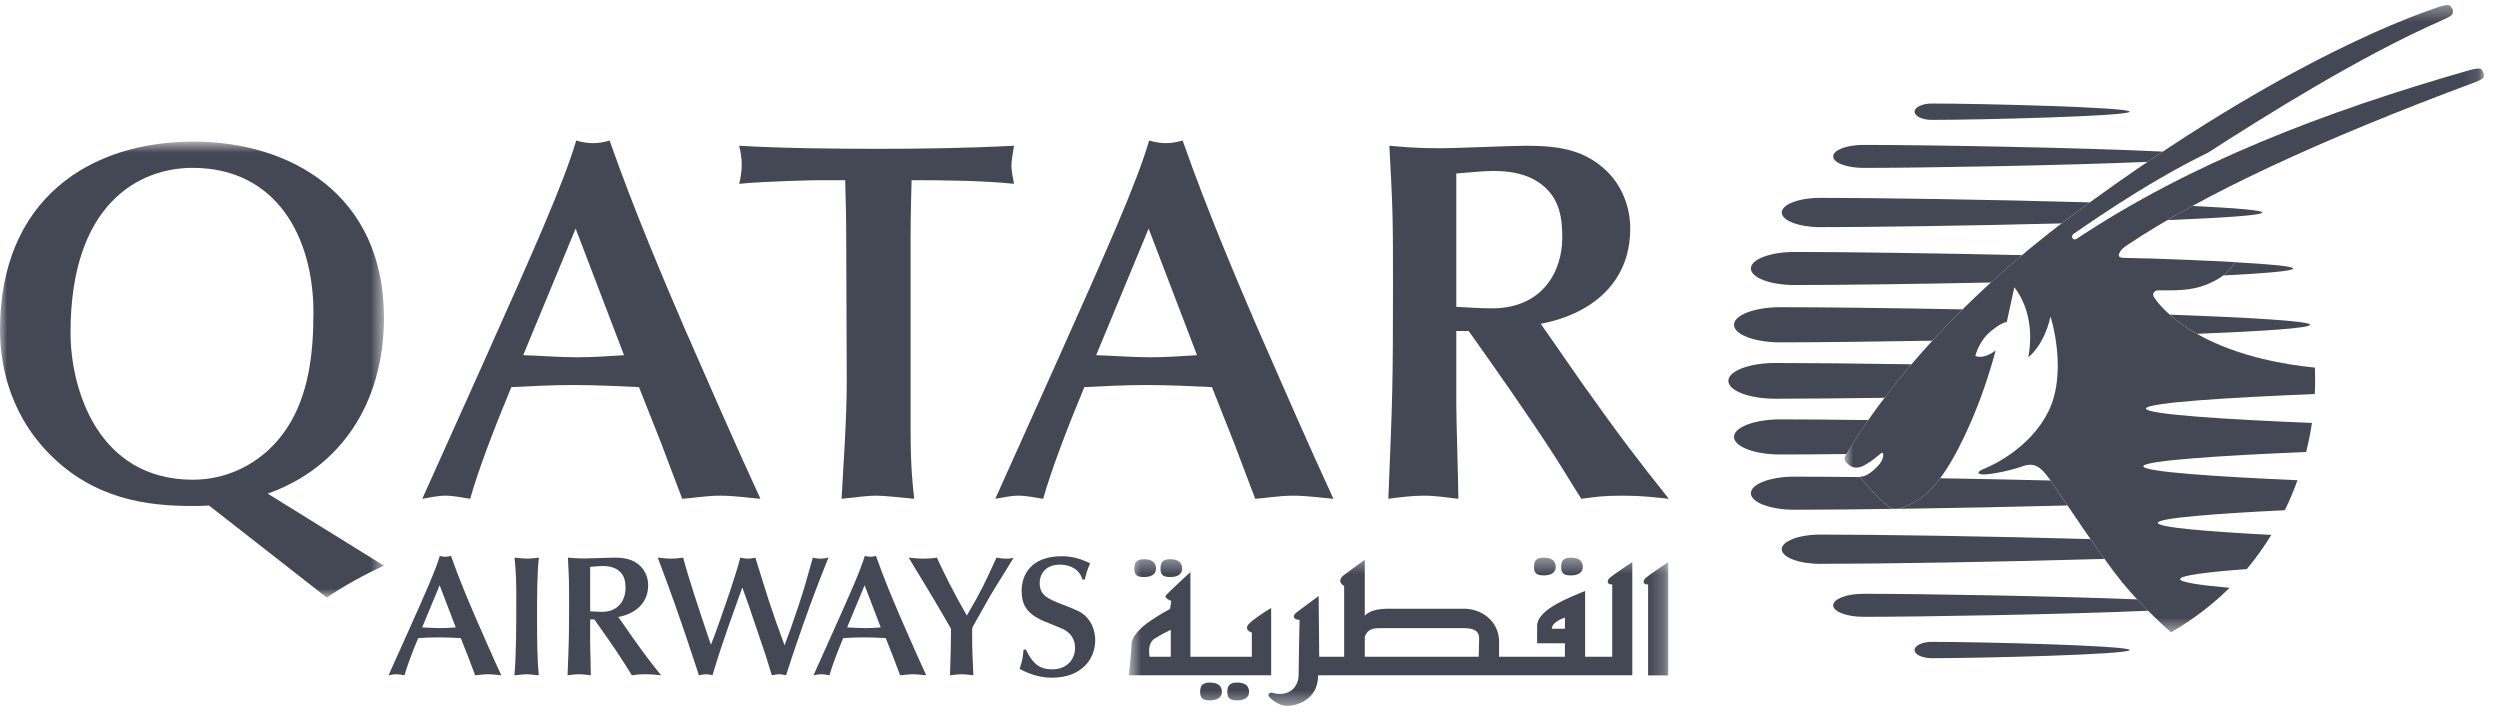
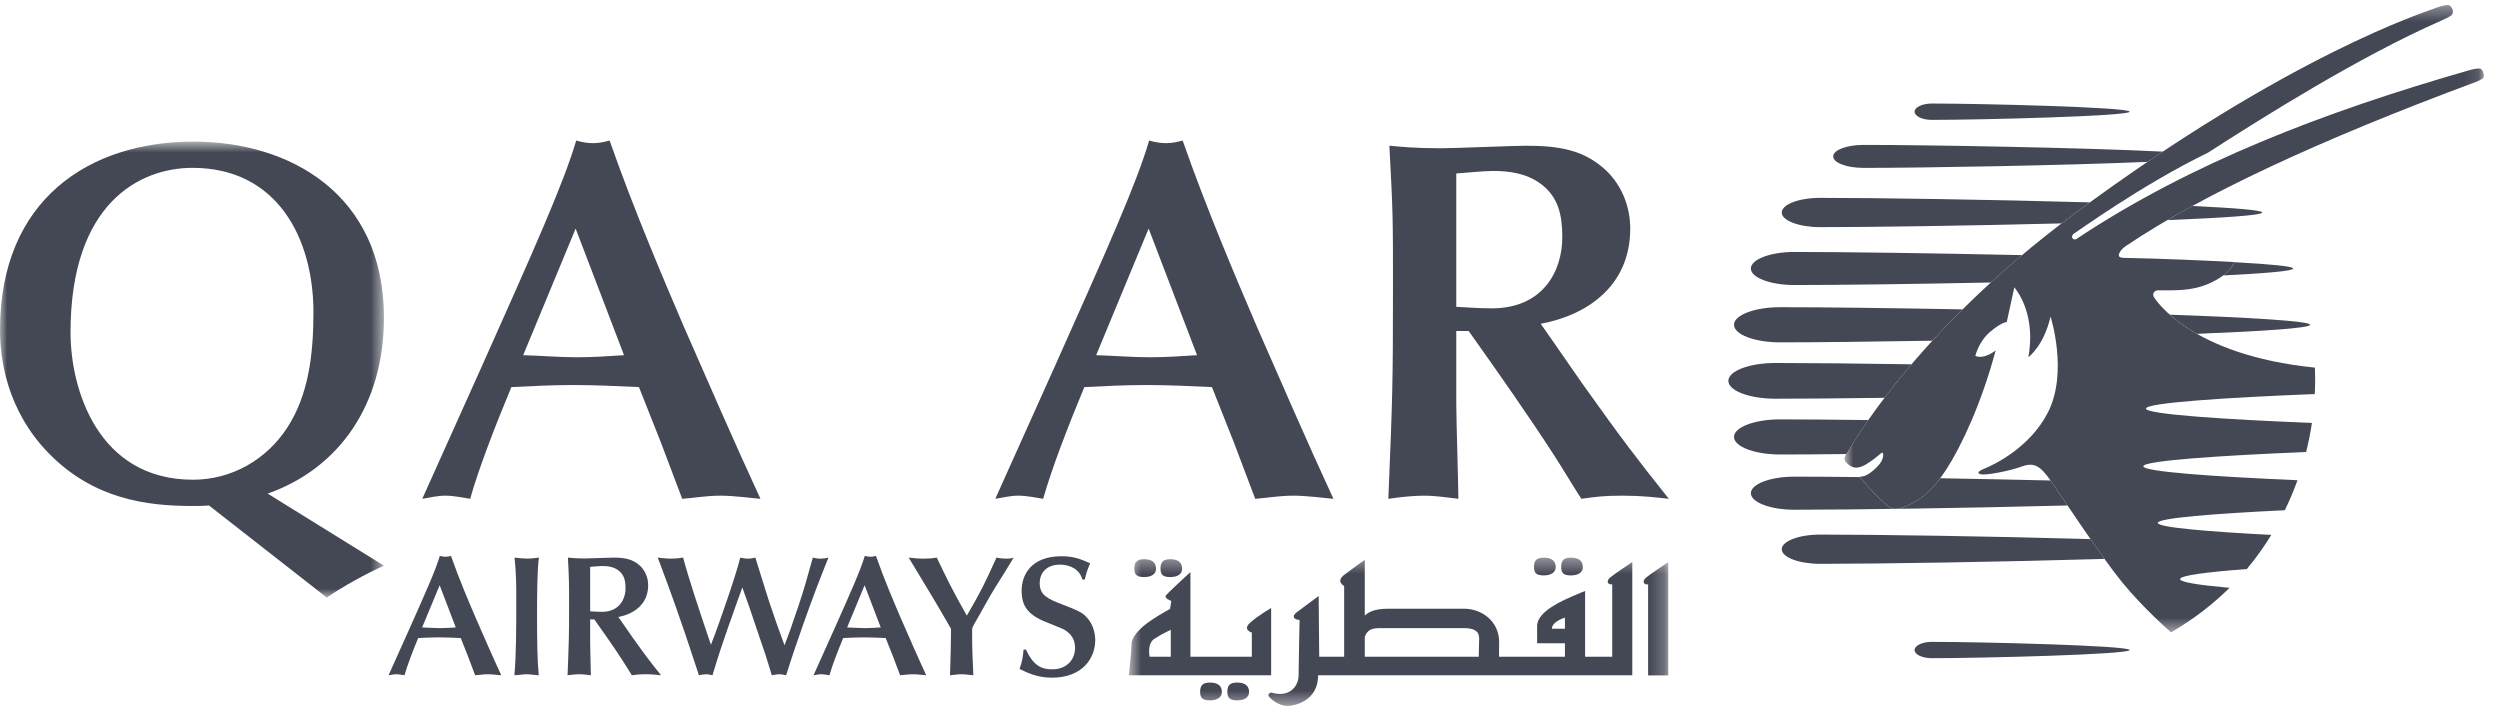
<svg xmlns="http://www.w3.org/2000/svg" width="172" height="50" viewBox="0 0 172 50" fill="none">
  <path fill-rule="evenodd" clip-rule="evenodd" d="M32.691 46.458C32.904 46.449 33.234 46.388 33.563 46.388C33.895 46.388 34.307 46.449 34.487 46.458C33.954 45.315 33.175 43.533 32.728 42.505C32.302 41.514 31.592 39.861 31.027 38.247C30.898 38.282 30.778 38.304 30.65 38.304C30.509 38.304 30.391 38.282 30.259 38.247C29.977 39.212 29.291 40.746 28.1 43.416L26.732 46.458C26.894 46.437 27.062 46.388 27.262 46.388C27.45 46.388 27.676 46.437 27.829 46.458C28.018 45.786 28.394 44.808 28.771 43.898C29.244 43.875 29.715 43.851 30.189 43.851C30.695 43.851 31.192 43.875 31.701 43.898L32.196 45.151L32.691 46.458ZM31.356 43.166C30.991 43.191 30.638 43.215 30.271 43.215C29.86 43.215 29.46 43.179 29.044 43.166L30.248 40.265L31.356 43.166Z" fill="#444754" />
  <path fill-rule="evenodd" clip-rule="evenodd" d="M35.52 41.089C35.52 43.107 35.52 45.056 35.39 46.458C35.652 46.449 35.981 46.388 36.24 46.388C36.512 46.388 36.795 46.449 37.067 46.458C36.972 45.504 36.949 44.229 36.949 42.471C36.949 41.278 36.949 39.239 37.079 38.364C36.795 38.399 36.502 38.434 36.24 38.434C36.064 38.434 35.625 38.388 35.402 38.364C35.52 39.507 35.52 40.346 35.52 41.089Z" fill="#444754" />
  <path fill-rule="evenodd" clip-rule="evenodd" d="M40.603 39.001C40.78 38.988 41.218 38.941 41.441 38.941C41.831 38.941 42.222 39.001 42.54 39.239C42.952 39.544 43.036 39.968 43.036 40.464C43.036 41.231 42.598 42.094 41.419 42.094C41.111 42.094 40.828 42.071 40.603 42.058V39.001ZM42.54 42.447C43.613 42.248 44.594 41.574 44.594 40.265C44.594 39.768 44.406 39.283 44.052 38.941C43.542 38.458 42.964 38.364 42.198 38.364C41.924 38.364 40.558 38.422 40.251 38.422C39.649 38.422 39.339 38.388 39.072 38.364C39.153 39.886 39.153 40.051 39.153 41.598C39.153 43.875 39.139 44.135 39.048 46.458C39.306 46.425 39.589 46.388 39.86 46.388C40.157 46.388 40.415 46.437 40.651 46.458C40.651 46.152 40.603 44.631 40.603 44.287V42.613H40.889C41.524 43.509 42.258 44.549 42.858 45.481C43.036 45.751 43.296 46.188 43.472 46.458C43.829 46.412 43.97 46.388 44.429 46.388C44.855 46.388 45.15 46.425 45.479 46.458C44.735 45.528 44.417 45.116 43.484 43.803C43.307 43.557 43.048 43.166 42.87 42.92L42.54 42.447Z" fill="#444754" />
  <path fill-rule="evenodd" clip-rule="evenodd" d="M48.687 43.698C48.135 42.059 47.365 39.756 47 38.364C46.704 38.411 46.447 38.435 46.175 38.435C45.891 38.435 45.489 38.388 45.254 38.364C45.736 39.639 46.151 40.771 46.468 41.668C47.012 43.203 47.365 44.266 47.791 45.563L48.086 46.458C48.251 46.425 48.44 46.388 48.571 46.388C48.7 46.388 48.818 46.412 49.019 46.458C49.206 45.846 49.431 45.091 49.599 44.607C50.057 43.263 50.117 43.074 50.719 41.397L51.073 40.417C51.202 40.794 51.427 41.397 51.554 41.773C51.685 42.141 52.286 43.947 52.427 44.349C52.62 44.879 52.664 45.033 53.102 46.458C53.209 46.448 53.431 46.388 53.609 46.388C53.775 46.388 53.905 46.425 54.082 46.458C54.532 45.056 54.579 44.916 55.238 43.023C55.888 41.183 56.289 40.135 56.996 38.364C56.819 38.411 56.644 38.435 56.465 38.435C56.242 38.435 56.053 38.399 55.923 38.364C55.498 39.898 55.285 40.642 54.945 41.656C54.388 43.308 54.316 43.497 53.975 44.395C53.599 43.38 53.232 42.353 52.891 41.314C52.702 40.746 51.981 38.388 51.969 38.364C51.805 38.399 51.685 38.435 51.449 38.435C51.238 38.435 51.084 38.388 50.931 38.364C50.576 39.804 49.325 43.274 49.206 43.591L48.913 44.361L48.687 43.698Z" fill="#444754" />
  <path fill-rule="evenodd" clip-rule="evenodd" d="M61.93 46.458C62.142 46.449 62.471 46.388 62.804 46.388C63.134 46.388 63.547 46.449 63.723 46.458C63.192 45.315 62.413 43.533 61.965 42.505C61.54 41.514 60.831 39.861 60.266 38.247C60.136 38.282 60.018 38.304 59.888 38.304C59.747 38.304 59.626 38.282 59.497 38.247C59.214 39.212 58.53 40.746 57.337 43.416L55.97 46.458C56.135 46.437 56.299 46.388 56.5 46.388C56.69 46.388 56.912 46.437 57.067 46.458C57.255 45.786 57.635 44.808 58.011 43.898C58.483 43.875 58.956 43.851 59.427 43.851C59.936 43.851 60.43 43.875 60.937 43.898L61.434 45.151L61.93 46.458ZM60.595 43.166C60.23 43.191 59.877 43.215 59.509 43.215C59.097 43.215 58.695 43.179 58.283 43.166L59.485 40.265L60.595 43.166Z" fill="#444754" />
  <path fill-rule="evenodd" clip-rule="evenodd" d="M66.883 43.298C66.883 43.191 66.956 43.062 67.036 42.92C67.533 42.071 67.991 41.183 68.523 40.334C68.699 40.051 69.562 38.682 69.741 38.364C69.61 38.411 69.481 38.435 69.244 38.435C68.983 38.435 68.747 38.399 68.558 38.364C67.709 40.228 67.521 40.629 66.518 42.353C65.514 40.594 65.067 39.663 64.453 38.364C64.111 38.422 63.766 38.435 63.484 38.435C63.225 38.435 62.952 38.411 62.517 38.364C63.129 39.391 64.135 41.021 64.735 42.059L65.432 43.263C65.432 43.993 65.396 45.539 65.361 46.458C65.585 46.436 65.914 46.388 66.153 46.388C66.424 46.388 66.695 46.436 66.967 46.458C66.918 45.363 66.883 44.726 66.883 43.733V43.298Z" fill="#444754" />
  <path fill-rule="evenodd" clip-rule="evenodd" d="M70.422 44.691C70.364 45.256 70.352 45.41 70.147 46.023C70.575 46.236 71.343 46.626 72.355 46.626C74.516 46.626 75.352 45.245 75.352 44.041C75.352 43.71 75.27 43.013 74.775 42.483C74.435 42.105 74.079 41.974 73.172 41.62C72.134 41.22 71.531 40.984 71.531 40.123C71.531 39.426 71.99 38.847 72.924 38.847C73.665 38.847 74.293 39.202 74.469 39.874H74.634C74.74 39.426 74.763 39.332 74.999 38.752C74.422 38.494 73.902 38.269 73.041 38.269C70.905 38.269 70.289 39.591 70.289 40.63C70.289 41.608 70.634 42.212 71.778 42.719C72.108 42.861 72.664 43.074 72.993 43.215C73.22 43.308 73.964 43.638 73.964 44.573C73.964 45.423 73.347 46.049 72.416 46.049C71.719 46.049 71.128 45.87 70.587 44.691H70.422Z" fill="#444754" />
  <mask id="mask0" mask-type="alpha" maskUnits="userSpaceOnUse" x="0" y="9" width="27" height="33">
    <path fill-rule="evenodd" clip-rule="evenodd" d="M0 9.742H26.416V41.114H0V9.742Z" fill="white" />
  </mask>
  <g mask="url(#mask0)">
    <path fill-rule="evenodd" clip-rule="evenodd" d="M22.484 41.114C23.548 40.371 25.213 39.45 26.416 38.919L18.414 33.96C23.336 32.227 26.416 27.835 26.416 21.851C26.416 13.356 19.939 9.742 13.316 9.742C6.164 9.742 0 13.708 0 22.702C0 24.612 0.427 28.225 3.402 31.235C6.481 34.352 10.13 34.811 13.209 34.811C13.599 34.811 13.987 34.811 14.377 34.776L22.484 41.114ZM4.852 22.878C4.852 13.955 9.632 11.548 13.245 11.548C19.052 11.548 21.565 16.364 21.565 21.497C21.565 24.437 21.212 27.2 19.758 29.43C18.308 31.659 15.901 33.005 13.28 33.005C6.729 33.005 4.852 26.773 4.852 22.878Z" fill="#444754" />
  </g>
  <path fill-rule="evenodd" clip-rule="evenodd" d="M46.936 34.317C47.573 34.281 48.563 34.102 49.554 34.102C50.548 34.102 51.785 34.281 52.318 34.317C50.723 30.88 48.386 25.535 47.04 22.453C45.765 19.478 43.641 14.52 41.941 9.67C41.553 9.778 41.197 9.849 40.809 9.849C40.385 9.849 40.031 9.778 39.643 9.67C38.791 12.576 36.736 17.18 33.16 25.179L29.053 34.317C29.549 34.245 30.044 34.102 30.647 34.102C31.212 34.102 31.885 34.245 32.348 34.317C32.913 32.297 34.047 29.357 35.181 26.632C36.595 26.561 38.011 26.49 39.428 26.49C40.95 26.49 42.438 26.561 43.961 26.632L45.448 30.385L46.936 34.317ZM42.933 24.437C41.835 24.508 40.773 24.58 39.675 24.58C38.438 24.58 37.232 24.472 35.995 24.437L39.604 15.726L42.933 24.437Z" fill="#444754" />
-   <path fill-rule="evenodd" clip-rule="evenodd" d="M62.648 16.365C62.648 15.018 62.682 13.672 62.717 12.396C65.161 12.396 67.676 12.434 69.765 12.646C69.659 12.078 69.587 11.761 69.587 11.371C69.587 11.087 69.659 10.626 69.765 10.027C66.365 10.201 63.248 10.238 60.31 10.238C57.584 10.238 53.653 10.201 50.855 10.027C50.964 10.451 51.032 10.911 51.032 11.337C51.032 11.761 50.964 12.222 50.855 12.646C52.661 12.469 56.063 12.396 56.38 12.396H58.15C58.186 13.778 58.221 15.018 58.221 16.329L58.256 26.205C58.256 28.897 58.044 31.626 57.901 34.317C59.177 34.175 59.709 34.102 60.31 34.102C60.734 34.102 61.87 34.21 62.896 34.317C62.79 33.325 62.648 32.157 62.648 29.465V16.365Z" fill="#444754" />
  <path fill-rule="evenodd" clip-rule="evenodd" d="M86.359 34.317C86.994 34.281 87.985 34.102 88.978 34.102C89.968 34.102 91.21 34.281 91.739 34.317C90.144 30.88 87.809 25.535 86.463 22.453C85.19 19.478 83.063 14.52 81.366 9.67C80.974 9.778 80.62 9.849 80.232 9.849C79.807 9.849 79.454 9.778 79.061 9.67C78.214 12.576 76.161 17.18 72.583 25.179L68.477 34.317C68.971 34.245 69.469 34.102 70.07 34.102C70.636 34.102 71.307 34.245 71.77 34.317C72.337 32.297 73.468 29.357 74.602 26.632C76.017 26.561 77.432 26.49 78.85 26.49C80.374 26.49 81.861 26.561 83.382 26.632L84.87 30.385L86.359 34.317ZM82.357 24.437C81.26 24.508 80.197 24.58 79.1 24.58C77.859 24.58 76.657 24.472 75.415 24.437L79.026 15.726L82.357 24.437Z" fill="#444754" />
  <path fill-rule="evenodd" clip-rule="evenodd" d="M100.192 11.936C100.724 11.903 102.032 11.761 102.705 11.761C103.874 11.761 105.042 11.936 106.001 12.646C107.239 13.565 107.486 14.841 107.486 16.328C107.486 18.63 106.177 21.214 102.635 21.214C101.714 21.214 100.864 21.142 100.192 21.109V11.936ZM106.001 22.277C109.222 21.676 112.16 19.657 112.16 15.726C112.16 14.238 111.594 12.788 110.533 11.761C109.009 10.309 107.275 10.026 104.971 10.026C104.158 10.026 100.052 10.201 99.129 10.201C97.322 10.201 96.404 10.096 95.589 10.026C95.837 14.594 95.837 15.088 95.837 19.727C95.837 26.561 95.802 27.338 95.519 34.317C96.297 34.21 97.148 34.102 97.96 34.102C98.847 34.102 99.626 34.245 100.335 34.317C100.335 33.394 100.192 28.826 100.192 27.8V22.772H101.044C102.956 25.464 105.151 28.579 106.956 31.377C107.486 32.193 108.265 33.502 108.796 34.317C109.86 34.175 110.284 34.102 111.664 34.102C112.937 34.102 113.824 34.21 114.815 34.317C112.584 31.517 111.631 30.28 108.834 26.349C108.302 25.605 107.521 24.437 106.991 23.693L106.001 22.277Z" fill="#444754" />
  <path fill-rule="evenodd" clip-rule="evenodd" d="M158.933 22.345C158.933 22.573 155.725 22.785 151.148 22.968C150.341 22.509 149.73 22.049 149.279 21.65C154.829 21.846 158.933 22.09 158.933 22.345Z" fill="#444754" />
  <path fill-rule="evenodd" clip-rule="evenodd" d="M155.644 14.62C155.644 14.81 152.957 14.989 149.117 15.142C149.667 14.821 150.236 14.496 150.829 14.172C153.733 14.307 155.644 14.46 155.644 14.62Z" fill="#444754" />
  <path fill-rule="evenodd" clip-rule="evenodd" d="M127.028 31.238C125.25 31.259 123.691 31.269 122.471 31.269C120.718 31.269 119.299 30.727 119.299 30.058C119.299 29.393 120.718 28.853 122.471 28.853C124.025 28.853 126.127 28.869 128.539 28.9C127.606 30.246 127.161 31.057 127.121 31.105C127.093 31.145 127.06 31.191 127.028 31.238Z" fill="#444754" />
  <path fill-rule="evenodd" clip-rule="evenodd" d="M127.983 32.857C128.571 33.565 129.132 34.16 129.886 34.811C129.886 34.811 130.169 35.215 131.032 34.87C131.906 34.513 132.648 34.026 133.488 32.904C135.934 32.943 138.526 33 141.079 33.058C141.29 33.362 141.714 33.995 142.243 34.776C135.126 34.961 127.402 35.07 123.445 35.07C121.796 35.07 120.46 34.558 120.46 33.934C120.46 33.304 121.796 32.794 123.445 32.794C124.65 32.794 126.201 32.804 127.978 32.823C127.977 32.839 127.983 32.857 127.983 32.857Z" fill="#444754" />
  <path fill-rule="evenodd" clip-rule="evenodd" d="M125.23 38.792C123.768 38.792 122.584 38.342 122.584 37.787C122.584 37.231 123.768 36.779 125.23 36.779C129.1 36.779 137.033 36.896 143.825 37.089C144.153 37.559 144.48 38.025 144.79 38.453C137.796 38.659 129.284 38.792 125.23 38.792Z" fill="#444754" />
-   <path fill-rule="evenodd" clip-rule="evenodd" d="M147.792 42.019C142.086 42.269 132.28 42.437 128.202 42.437C127.054 42.437 126.123 42.08 126.123 41.647C126.123 41.209 127.054 40.853 128.202 40.853C132.102 40.853 141.255 41.006 147.034 41.237C147.295 41.517 147.55 41.78 147.792 42.019Z" fill="#444754" />
  <path fill-rule="evenodd" clip-rule="evenodd" d="M132.91 44.16C136.274 44.16 146.521 44.415 146.521 44.721C146.521 45.033 136.274 45.283 132.91 45.283C132.252 45.283 131.723 45.033 131.723 44.721C131.723 44.415 132.252 44.16 132.91 44.16Z" fill="#444754" />
  <path fill-rule="evenodd" clip-rule="evenodd" d="M132.945 23.441C128.712 23.512 124.912 23.554 122.471 23.554C120.718 23.554 119.299 23.014 119.299 22.345C119.299 21.678 120.718 21.135 122.471 21.135C125.309 21.135 129.972 21.19 135.027 21.285C134.276 22.027 133.582 22.75 132.945 23.441Z" fill="#444754" />
  <path fill-rule="evenodd" clip-rule="evenodd" d="M153.725 18.039C156.208 18.174 157.769 18.318 157.769 18.475C157.769 18.645 155.879 18.805 152.955 18.951C153.58 18.48 153.716 18.07 153.725 18.039Z" fill="#444754" />
  <path fill-rule="evenodd" clip-rule="evenodd" d="M123.445 19.61C121.796 19.61 120.46 19.101 120.46 18.475C120.46 17.845 121.796 17.335 123.445 17.335C126.829 17.335 132.963 17.418 139.115 17.553C138.363 18.192 137.646 18.82 136.97 19.436C131.569 19.547 126.434 19.61 123.445 19.61Z" fill="#444754" />
  <path fill-rule="evenodd" clip-rule="evenodd" d="M141.837 15.37C135.544 15.53 128.727 15.627 125.23 15.627C123.768 15.627 122.584 15.178 122.584 14.62C122.584 14.065 123.768 13.613 125.23 13.613C129.09 13.613 137.003 13.731 143.787 13.924C143.45 14.171 143.108 14.416 142.763 14.673C142.451 14.908 142.142 15.137 141.837 15.37Z" fill="#444754" />
  <path fill-rule="evenodd" clip-rule="evenodd" d="M128.202 11.551C127.054 11.551 126.123 11.198 126.123 10.759C126.123 10.322 127.054 9.969 128.202 9.969C132.528 9.969 143.323 10.157 148.802 10.431C148.455 10.661 148.106 10.898 147.752 11.136C142.041 11.383 132.269 11.551 128.202 11.551Z" fill="#444754" />
  <path fill-rule="evenodd" clip-rule="evenodd" d="M122.144 27.432C120.361 27.432 118.911 26.884 118.911 26.202C118.911 25.523 120.361 24.973 122.144 24.973C124.38 24.973 127.727 25.006 131.514 25.064C130.799 25.901 130.184 26.676 129.653 27.369C126.641 27.41 124.006 27.432 122.144 27.432Z" fill="#444754" />
  <path fill-rule="evenodd" clip-rule="evenodd" d="M131.723 7.684C131.723 7.375 132.252 7.123 132.91 7.123C136.274 7.123 146.521 7.375 146.521 7.684C146.521 7.993 136.274 8.248 132.91 8.248C132.252 8.248 131.723 7.993 131.723 7.684Z" fill="#444754" />
  <mask id="mask1" mask-type="alpha" maskUnits="userSpaceOnUse" x="126" y="0" width="45" height="44">
    <path fill-rule="evenodd" clip-rule="evenodd" d="M126.905 0.344H170.891V43.505H126.905V0.344Z" fill="white" />
  </mask>
  <g mask="url(#mask1)">
    <path fill-rule="evenodd" clip-rule="evenodd" d="M159.267 25.292C159.29 25.904 159.288 26.514 159.256 27.111C153.294 27.346 147.642 27.707 147.642 28.11C147.642 28.506 153.169 28.863 159.062 29.097C158.958 29.778 158.823 30.445 158.662 31.098C152.851 31.338 147.46 31.687 147.46 32.081C147.46 32.46 152.492 32.8 158.068 33.039C157.811 33.749 157.52 34.441 157.196 35.103C152.411 35.333 148.455 35.639 148.455 35.975C148.455 36.287 151.911 36.578 156.267 36.801C156.024 37.198 155.767 37.59 155.501 37.957C155.219 38.359 154.911 38.757 154.582 39.149C151.861 39.356 149.99 39.589 149.99 39.842C149.99 40.057 151.33 40.26 153.394 40.442C152.264 41.556 150.934 42.596 149.368 43.505C149.368 43.505 147.519 41.913 146 40.057C144.638 38.4 141.757 34.034 141.077 33.058C140.399 32.081 139.954 31.795 139.157 32.078C138.096 32.453 136.857 32.643 136.475 32.643C136.097 32.643 135.887 32.496 136.525 32.242C137.161 31.987 139.674 30.8 140.911 28.349C142.3 25.588 141.077 21.777 141.077 21.777C140.613 23.814 139.551 24.574 139.551 24.574C139.893 22.684 139.522 20.967 138.586 19.763L138.065 22.157C138.065 22.157 137.738 22.143 136.933 22.82C136.125 23.499 135.903 24.488 135.903 24.488C136.539 24.745 137.302 24.108 137.302 24.108C136.327 27.755 134.929 30.724 133.908 32.294C132.891 33.864 132.05 34.457 131.032 34.87C130.169 35.216 129.886 34.811 129.886 34.811C129.132 34.16 128.571 33.565 127.983 32.857C127.983 32.857 127.936 32.775 128.097 32.779C128.516 32.784 129.262 32.066 129.425 31.768C129.61 31.427 129.592 31.167 129.497 31.147C129.405 31.133 129.246 31.403 128.439 31.914C127.632 32.423 127.264 32.07 126.994 31.786C126.788 31.562 126.988 31.281 127.121 31.105C127.244 30.951 131.501 23.014 142.763 14.673C157.525 3.744 166.951 0.795 167.489 0.582C167.848 0.441 168.429 0.255 168.561 0.392C168.71 0.544 168.78 0.666 168.759 0.845C168.743 1.022 168.647 1.114 167.965 1.415C162.296 3.91 155.685 8.073 151.927 10.493C147.303 12.745 142.892 15.962 142.73 16.038C142.374 16.258 142.638 16.581 142.853 16.445C150.656 11.254 159.808 7.72 169.917 4.822C170.401 4.684 170.667 4.684 170.747 4.791C170.836 4.91 170.877 5.045 170.891 5.193C170.905 5.376 170.75 5.475 170.334 5.64C159.474 9.674 151.467 13.424 146.317 16.887C146.317 16.887 145.782 17.209 145.776 17.582C145.775 17.723 146.063 17.739 146.063 17.739C148.642 17.785 152.087 17.938 153.725 18.032C153.725 18.032 153.493 18.863 151.922 19.532C150.709 20.049 149.587 19.965 148.478 19.975C148.229 19.971 148.021 20.219 148.219 20.485C148.318 20.618 150.681 24.424 159.267 25.292Z" fill="#444754" />
  </g>
  <mask id="mask2" mask-type="alpha" maskUnits="userSpaceOnUse" x="77" y="38" width="38" height="11">
    <path fill-rule="evenodd" clip-rule="evenodd" d="M77.665 38.364H114.776V48.566H77.665V38.364Z" fill="white" />
  </mask>
  <g mask="url(#mask2)">
    <path fill-rule="evenodd" clip-rule="evenodd" d="M110.92 40.202V45.183H109.055V40.66C109.055 40.66 108.673 40.806 108.149 41.037C107.632 41.273 105.754 42.035 105.754 43.065V44.256H107.667V45.183H103.132C103.137 44.964 103.14 44.644 103.14 44.174C103.14 42.689 101.878 41.88 100.748 41.88H95.509C94.59 41.88 94.149 42.103 93.897 42.355V38.52C93.897 38.52 93.081 39.095 92.478 39.552C91.88 40.011 92.478 40.318 92.478 40.318V45.183H90.762L90.724 41.007C90.724 41.007 89.529 41.88 89.186 42.147C88.851 42.411 89.038 42.647 89.412 42.647C89.412 42.647 89.344 45.732 89.344 46.458C89.344 47.193 88.738 48.03 87.465 47.648C87.465 47.648 87.061 47.725 87.397 48.03C87.731 48.334 88.136 48.566 88.587 48.566C89.038 48.566 90.687 48.254 90.687 46.458H112.302V38.671C112.302 38.671 111.029 39.511 110.769 39.739C110.505 39.968 110.581 40.241 110.92 40.202ZM101.757 44.289C101.757 44.515 101.745 44.885 101.736 45.183H93.897V43.807C94.103 43.277 94.449 43.215 94.984 43.215H100.711C101.947 43.215 101.757 43.866 101.757 44.289ZM107.667 43.255H106.769C106.769 42.763 107.667 42.49 107.667 42.49V43.255ZM113.241 39.746C112.978 39.974 113.054 40.246 113.39 40.207V46.468H114.776V38.676C114.776 38.676 113.498 39.518 113.241 39.746ZM108.076 39.588C108.561 39.588 108.898 39.4 108.898 39.017C108.898 38.635 108.673 38.364 108.076 38.364C107.55 38.364 107.408 38.595 107.408 39.017C107.408 39.44 107.589 39.588 108.076 39.588ZM106.207 39.588C106.692 39.588 107.034 39.4 107.034 39.017C107.034 38.635 106.81 38.364 106.207 38.364C105.681 38.364 105.54 38.595 105.54 39.017C105.54 39.44 105.728 39.588 106.207 39.588ZM85.111 46.959C84.584 46.959 84.441 47.186 84.441 47.61C84.441 48.03 84.631 48.185 85.111 48.185C85.602 48.185 85.936 47.994 85.936 47.61C85.936 47.224 85.714 46.959 85.111 46.959ZM83.24 46.959C82.715 46.959 82.569 47.186 82.569 47.61C82.569 48.03 82.755 48.185 83.24 48.185C83.722 48.185 84.065 47.994 84.065 47.61C84.065 47.224 83.842 46.959 83.24 46.959ZM80.513 39.702C81.001 39.702 81.33 39.511 81.33 39.127C81.33 38.742 81.106 38.474 80.513 38.474C79.98 38.474 79.842 38.706 79.842 39.127C79.842 39.552 80.026 39.702 80.513 39.702ZM78.713 39.702C79.193 39.702 79.535 39.511 79.535 39.127C79.535 38.742 79.308 38.474 78.713 38.474C78.181 38.474 78.04 38.706 78.04 39.127C78.04 39.552 78.223 39.702 78.713 39.702ZM87.455 41.831C87.455 41.831 86.573 42.341 86.012 42.838C85.453 43.333 86.126 43.52 86.126 43.52V45.183H81.901V39.358C81.901 39.358 80.361 40.775 80.218 40.963C80.07 41.164 80.586 41.344 80.586 41.344L80.499 41.897C80.499 41.897 79.883 42.214 79.141 42.718C78.4 43.215 77.852 43.85 77.852 44.289C77.852 44.73 77.665 46.458 77.665 46.458H87.455V41.831ZM80.55 45.183H79.095C79.095 45.183 78.897 44.289 79.425 43.946C79.954 43.6 80.55 43.333 80.55 43.333V45.183Z" fill="#444754" />
  </g>
</svg>